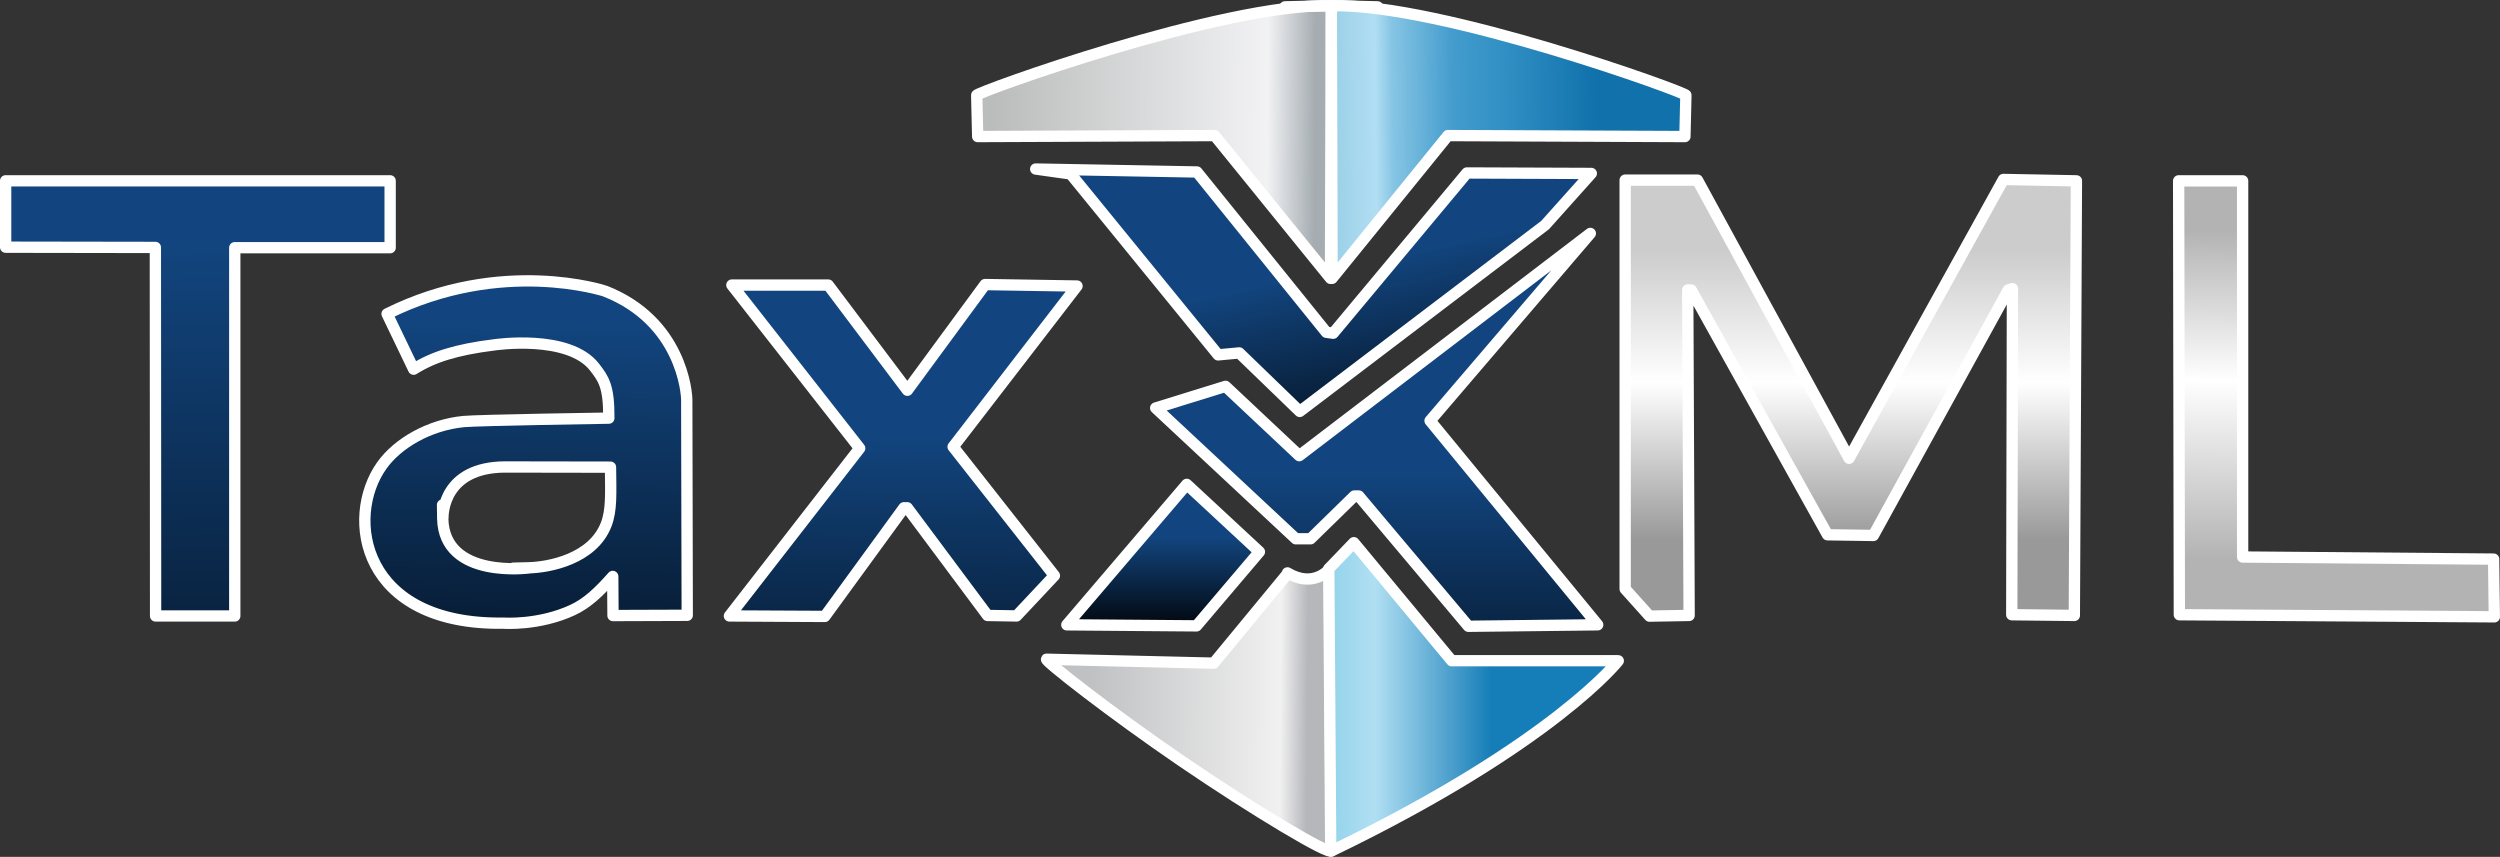
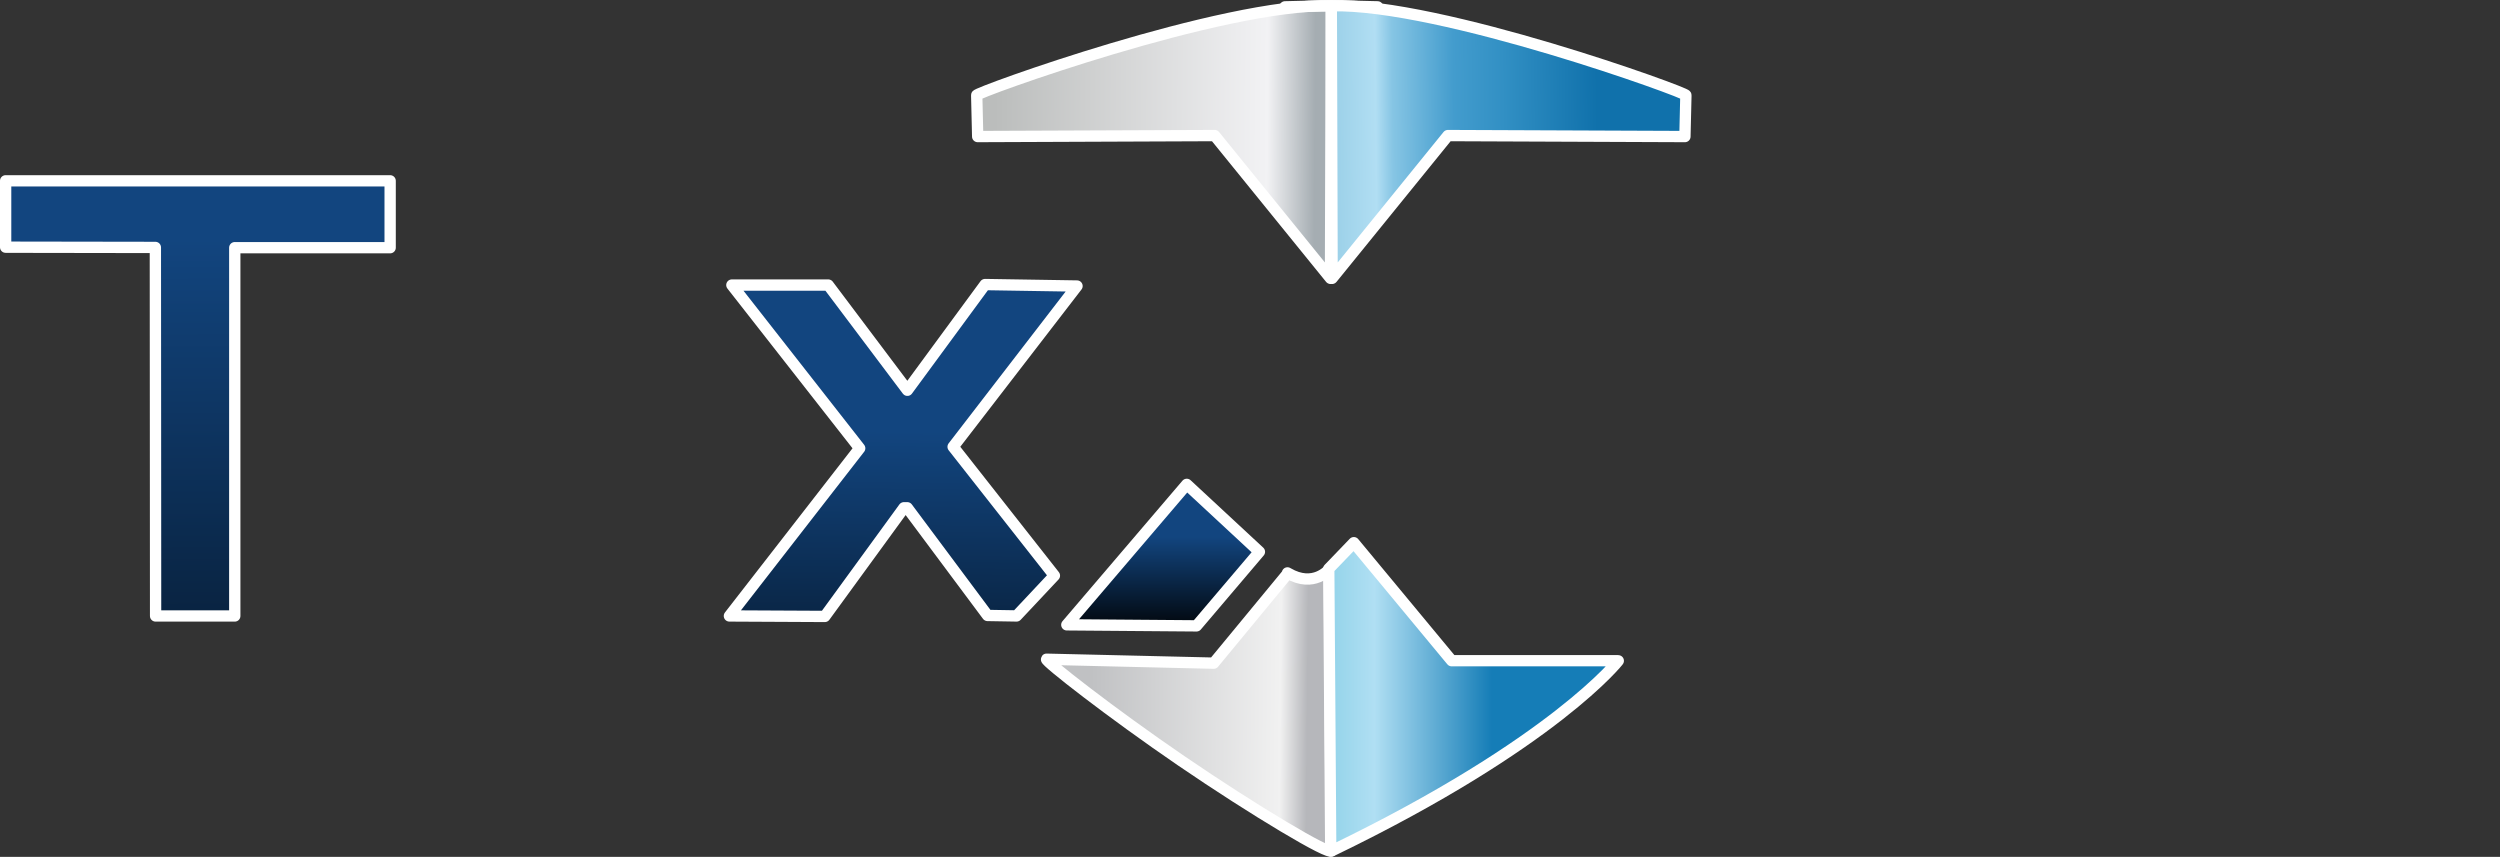
<svg xmlns="http://www.w3.org/2000/svg" xmlns:ns1="http://sodipodi.sourceforge.net/DTD/sodipodi-0.dtd" xmlns:ns2="http://www.inkscape.org/namespaces/inkscape" xmlns:xlink="http://www.w3.org/1999/xlink" version="1.1" id="svg1" width="224.711" height="77.018" viewBox="0 0 224.711 77.018" ns1:docname="taxxml.svg" xml:space="preserve" ns2:version="1.4.2 (f4327f4, 2025-05-13)" ns2:export-filename="taxxml.jpg" ns2:export-xdpi="270" ns2:export-ydpi="270">
  <rect x="0" y="0" width="224.711" height="77.018" fill="#333333" stroke="none" />
  <defs id="defs1">
    <linearGradient id="linearGradient68" ns2:collect="always">
      <stop style="stop-color:#b6b7bb;stop-opacity:1" offset="0" id="stop68" />
      <stop style="stop-color:#f1f1f1;stop-opacity:1" offset="0.124" id="stop70" />
      <stop style="stop-color:#c0c1c3;stop-opacity:1" offset="1" id="stop69" />
    </linearGradient>
    <linearGradient id="linearGradient67" ns2:collect="always">
      <stop style="stop-color:#95d4ea;stop-opacity:1" offset="0" id="stop65" />
      <stop style="stop-color:#b0dff3;stop-opacity:1" offset="0.263" id="stop66" />
      <stop style="stop-color:#157db7;stop-opacity:1" offset="1" id="stop67" />
    </linearGradient>
    <linearGradient id="linearGradient61" ns2:collect="always">
      <stop style="stop-color:#bbbdbc;stop-opacity:1" offset="0" id="stop62" />
      <stop style="stop-color:#f2f2f4;stop-opacity:1" offset="0.852" id="stop64" />
      <stop style="stop-color:#a5adb2;stop-opacity:1" offset="1" id="stop63" />
    </linearGradient>
    <linearGradient id="linearGradient55" ns2:collect="always">
      <stop style="stop-color:#1071ab;stop-opacity:1" offset="0" id="stop56" />
      <stop style="stop-color:#3290c4;stop-opacity:1" offset="0.355" id="stop59" />
      <stop style="stop-color:#439ccd;stop-opacity:1" offset="0.536" id="stop60" />
      <stop style="stop-color:#86c5e4;stop-opacity:1" offset="0.765" id="stop61" />
      <stop style="stop-color:#b1def3;stop-opacity:1" offset="0.828" id="stop58" />
      <stop style="stop-color:#99cfe7;stop-opacity:1" offset="1" id="stop57" />
    </linearGradient>
    <linearGradient id="linearGradient52" ns2:collect="always">
      <stop style="stop-color:#b3b3b3;stop-opacity:1" offset="0" id="stop53" />
      <stop style="stop-color:#ffffff;stop-opacity:1" offset="0.456" id="stop55" />
      <stop style="stop-color:#b3b3b3;stop-opacity:1" offset="1" id="stop54" />
    </linearGradient>
    <linearGradient id="linearGradient49" ns2:collect="always">
      <stop style="stop-color:#cccccc;stop-opacity:1;" offset="0" id="stop50" />
      <stop style="stop-color:#ffffff;stop-opacity:1" offset="0.457" id="stop52" />
      <stop style="stop-color:#999999;stop-opacity:1" offset="1" id="stop51" />
    </linearGradient>
    <linearGradient id="linearGradient45" ns2:collect="always">
      <stop style="stop-color:#12457f;stop-opacity:1;" offset="0" id="stop45" />
      <stop style="stop-color:#000000;stop-opacity:1" offset="1" id="stop46" />
    </linearGradient>
    <linearGradient id="linearGradient43" ns2:collect="always">
      <stop style="stop-color:#12457f;stop-opacity:1;" offset="0" id="stop43" />
      <stop style="stop-color:#000000;stop-opacity:1" offset="1" id="stop44" />
    </linearGradient>
    <linearGradient id="linearGradient40" ns2:collect="always">
      <stop style="stop-color:#12457f;stop-opacity:1;" offset="0" id="stop40" />
      <stop style="stop-color:#000000;stop-opacity:1" offset="1" id="stop41" />
    </linearGradient>
    <linearGradient id="linearGradient38" ns2:collect="always">
      <stop style="stop-color:#12457f;stop-opacity:1;" offset="0" id="stop38" />
      <stop style="stop-color:#000000;stop-opacity:1" offset="1" id="stop39" />
    </linearGradient>
    <linearGradient id="linearGradient33" ns2:collect="always">
      <stop style="stop-color:#12457f;stop-opacity:1;" offset="0" id="stop33" />
      <stop style="stop-color:#000000;stop-opacity:1" offset="1" id="stop34" />
    </linearGradient>
    <linearGradient id="linearGradient30" ns2:collect="always">
      <stop style="stop-color:#12457f;stop-opacity:1;" offset="0" id="stop30" />
      <stop style="stop-color:#000000;stop-opacity:1" offset="1" id="stop31" />
    </linearGradient>
    <linearGradient ns2:collect="always" xlink:href="#linearGradient30" id="linearGradient31" x1="28" y1="131.25" x2="28.25" y2="200.75" gradientUnits="userSpaceOnUse" gradientTransform="translate(10.5,-15.75)" />
    <linearGradient ns2:collect="always" xlink:href="#linearGradient33" id="linearGradient34" x1="58.75" y1="138.5" x2="58" y2="186" gradientUnits="userSpaceOnUse" gradientTransform="translate(10.5,-15.75)" />
    <linearGradient ns2:collect="always" xlink:href="#linearGradient38" id="linearGradient39" x1="91.5" y1="148.5" x2="91" y2="186" gradientUnits="userSpaceOnUse" gradientTransform="translate(10.5,-15.75)" />
    <linearGradient ns2:collect="always" xlink:href="#linearGradient40" id="linearGradient41" x1="128.75" y1="152" x2="128.75" y2="182.5" gradientUnits="userSpaceOnUse" gradientTransform="translate(10.5,-15.75)" />
    <linearGradient ns2:collect="always" xlink:href="#linearGradient43" id="linearGradient44" x1="117.75" y1="158" x2="117.75" y2="167" gradientUnits="userSpaceOnUse" gradientTransform="translate(10.5,-15.75)" />
    <linearGradient ns2:collect="always" xlink:href="#linearGradient45" id="linearGradient46" x1="122.5" y1="135.5" x2="127" y2="156" gradientUnits="userSpaceOnUse" gradientTransform="translate(10.5,-15.75)" />
    <linearGradient ns2:collect="always" xlink:href="#linearGradient49" id="linearGradient51" x1="159.25" y1="132.25" x2="159.25" y2="158.25" gradientUnits="userSpaceOnUse" gradientTransform="translate(10.5,-15.75)" />
    <linearGradient ns2:collect="always" xlink:href="#linearGradient52" id="linearGradient54" x1="210.75" y1="130.5" x2="210.5" y2="160" gradientUnits="userSpaceOnUse" gradientTransform="translate(10.5,-15.75)" />
    <linearGradient ns2:collect="always" xlink:href="#linearGradient55" id="linearGradient57" x1="154.25" y1="119.707" x2="130.202" y2="119.946" gradientUnits="userSpaceOnUse" gradientTransform="translate(10.5,-15.75)" />
    <linearGradient ns2:collect="always" xlink:href="#linearGradient61" id="linearGradient63" x1="100.056" y1="119.324" x2="128.87" y2="119.501" gradientUnits="userSpaceOnUse" gradientTransform="translate(10.5,-15.75)" />
    <linearGradient ns2:collect="always" xlink:href="#linearGradient67" id="linearGradient64" x1="130.461" y1="172.004" x2="144.78" y2="172.004" gradientUnits="userSpaceOnUse" gradientTransform="translate(10.5,-15.75)" />
    <linearGradient ns2:collect="always" xlink:href="#linearGradient68" id="linearGradient69" x1="128.163" y1="174.832" x2="108.718" y2="174.655" gradientUnits="userSpaceOnUse" gradientTransform="translate(10.5,-15.75)" />
  </defs>
  <ns1:namedview id="namedview1" pagecolor="#ffffff" bordercolor="#000000" borderopacity="0.25" ns2:showpageshadow="2" ns2:pageopacity="0.0" ns2:pagecheckerboard="0" ns2:deskcolor="#d1d1d1" showguides="false" ns2:zoom="4" ns2:cx="124.5" ns2:cy="127.625" ns2:window-width="1920" ns2:window-height="991" ns2:window-x="-9" ns2:window-y="-9" ns2:window-maximized="1" ns2:current-layer="layer1" ns2:export-bgcolor="#ffffff00">
    <ns1:guide position="-12.997,39.003" orientation="0,-1" id="guide1" ns2:locked="false" />
    <ns1:guide position="12.705,45.028" orientation="0,-1" id="guide2" ns2:locked="false" />
    <ns1:guide position="24.598,40.04" orientation="1,0" id="guide3" ns2:locked="false" />
    <ns1:guide position="-10.023,36.871" orientation="1,0" id="guide4" ns2:locked="false" />
    <ns1:guide position="10.612,32.421" orientation="1,0" id="guide5" ns2:locked="false" />
    <ns1:guide position="3.453,33.771" orientation="1,0" id="guide6" ns2:locked="false" />
    <ns1:guide position="6.016,5.888" orientation="0,-1" id="guide7" ns2:locked="false" />
    <ns1:guide position="36.191,5.064" orientation="0,-1" id="guide8" ns2:locked="false" />
    <ns1:guide position="37.738,36.088" orientation="0,-1" id="guide9" ns2:locked="false" />
    <ns1:guide position="22.314,26.277" orientation="1,0" id="guide10" ns2:locked="false" />
    <ns1:guide position="51.262,16.775" orientation="1,0" id="guide11" ns2:locked="false" />
    <ns1:guide position="43.837,23.581" orientation="0,-1" id="guide12" ns2:locked="false" />
    <ns1:guide position="42.776,19.272" orientation="0,-1" id="guide13" ns2:locked="false" />
    <ns1:guide position="44.389,24.399" orientation="1,0" id="guide14" ns2:locked="false" />
    <ns1:guide position="37.031,10.235" orientation="0,-1" id="guide15" ns2:locked="false" />
    <ns1:guide position="38.003,30.255" orientation="0,-1" id="guide16" ns2:locked="false" />
    <ns1:guide position="71.569,15.621" orientation="0,-1" id="guide19" ns2:locked="false" />
    <ns1:guide position="120.077,49.138" orientation="0,-1" id="guide23" ns2:locked="false" />
    <ns1:guide position="109.156,60.76" orientation="1,0" id="guide26" ns2:locked="false" />
    <ns1:guide position="-57.673,10.513" orientation="1,0" id="guide30" ns2:locked="false" />
    <ns2:page x="0" y="0" width="224.711" height="77.018" id="page2" margin="0" bleed="0" />
  </ns1:namedview>
  <g ns2:groupmode="layer" id="layer1" ns2:label="Image 1" style="display:inline" transform="translate(-21.173,-93.995)">
    <path style="opacity:1;fill:url(#linearGradient31);fill-opacity:1;stroke:#ffffff;stroke-width:1.017;stroke-linecap:round;stroke-linejoin:round;stroke-dasharray:none" d="m 35.149,132.798 -0.011,-16.562 -6.729,-0.011 -6.729,-0.011 v -2.983 -2.983 H 38.961 56.241 v 3.005 3.005 h -6.983 -6.983 v 16.551 16.551 h -3.558 -3.558 z" id="path8" ns2:export-filename="path8.png" ns2:export-xdpi="2500" ns2:export-ydpi="2500" />
-     <path id="path16" style="opacity:1;fill:url(#linearGradient34);fill-opacity:1;stroke:#ffffff;stroke-width:1.017;stroke-linecap:round;stroke-linejoin:round;stroke-dasharray:none" d="m 69.615,119.258 c -3.607,-0.127 -8.502,0.388 -13.65,2.951 l 2.389,4.969 c 1.724,-1.086 3.803,-1.759 7.246,-2.186 0,0 6.7,-1.006 9.025,2.018 0.787,1.024 1.291,1.69 1.271,4.545 -4.9e-5,0.007 5e-5,0.016 0,0.023 -0.048,7.5e-4 -11.741,0.181 -13.043,0.307 -3.099,0.299 -5.928,1.947 -7.352,3.936 -3.361,4.696 -1.835,14.384 10.938,14.186 0.001,7e-5 3.152,0.233 6.197,-1.178 1.344,-0.623 2.416,-1.666 3.613,-3.02 l 0.023,3.514 6.672,-0.023 -0.043,-19.246 c 0.032,-0.784 -0.509,-7.225 -7.359,-9.898 -7.14e-4,-2.4e-4 -2.32,-0.77 -5.928,-0.896 z m -3.084,16.711 9.516,0.016 c 0.025,2.407 0.109,3.885 -0.393,5.166 -1.212,3.099 -5.126,3.835 -6.967,3.881 -3.172,0.078 0.109,0 0.109,0 0,0 -7.731,1.077 -7.828,-4.438 -0.045,-2.577 0.009,-0.341 0.016,-0.047 -0.005,-0.4 0.075,-4.534 5.547,-4.578 z" />
    <path style="opacity:1;fill:url(#linearGradient39);fill-opacity:1;stroke:#ffffff;stroke-width:1.017;stroke-linecap:round;stroke-linejoin:round;stroke-dasharray:none" d="m 95.618,119.617 h -8.662 l 11.49,14.672 -11.711,15.07 8.574,0.044 7.115,-9.767 0.298,1e-5 7.215,9.679 2.607,0.044 3.403,-3.624 -9.104,-11.579 11.137,-14.451 -8.264,-0.133 -6.983,9.502 z" id="path18" ns1:nodetypes="ccccccccccccccc" />
    <path style="opacity:1;fill:url(#linearGradient44);fill-opacity:1;stroke:#ffffff;stroke-width:1.017;stroke-linecap:round;stroke-linejoin:round;stroke-dasharray:none" d="m 134.375,143.594 -6.531,-6.062 -10.781,12.625 11.656,0.094 z" id="path19" />
-     <path style="opacity:1;fill:url(#linearGradient41);fill-opacity:1;stroke:#ffffff;stroke-width:1.017;stroke-linecap:round;stroke-linejoin:round;stroke-dasharray:none" d="m 164.782,150.155 -11.623,0.133 -9.855,-11.711 h -0.398 l -3.933,3.845 h -1.326 l -12.595,-11.756 6.276,-1.945 6.629,6.231 26.163,-19.976 -14.407,16.838 z" id="path20" />
-     <path style="opacity:1;fill:url(#linearGradient46);fill-opacity:1;stroke:#ffffff;stroke-width:1.017;stroke-linecap:round;stroke-linejoin:round;stroke-dasharray:none" d="m 138,130.975 22.053,-16.75 4.154,-4.64 -11.181,-0.044 -12.021,14.407 -0.619,-0.088 -11.623,-14.407 -14.496,-0.265 3.138,0.442 13.258,16.263 1.9,-0.177 z" id="path21" />
    <circle id="path26" style="fill:#12457f;stroke:#ffffff;stroke-width:1.017;stroke-dasharray:none" cx="142.331" cy="98.05" r="0.022" />
    <path style="opacity:1;fill:url(#linearGradient63);fill-opacity:1;stroke:#ffffff;stroke-width:1.017;stroke-linecap:round;stroke-linejoin:round;stroke-dasharray:none" d="m 140.764,119.013 0.071,-24.504 c 0,0 9.386,0.23 -0.025,0 -9.767,-0.238 -32.076,7.864 -31.846,8.048 l 0.088,3.712 21.302,-0.088 z" id="path25" ns1:nodetypes="ccscccc" />
    <path style="display:inline;fill:url(#linearGradient57);fill-opacity:1;stroke:#ffffff;stroke-width:1.017;stroke-linecap:round;stroke-linejoin:round;stroke-dasharray:none" d="m 140.909,119.013 -0.071,-24.504 c 0,0 -9.386,0.23 0.025,0 9.767,-0.238 32.076,7.864 31.846,8.048 l -0.088,3.712 -21.302,-0.088 z" id="path25-2" ns1:nodetypes="ccscccc" />
    <path style="opacity:1;fill:url(#linearGradient69);fill-opacity:1;stroke:#ffffff;stroke-width:1.017;stroke-linecap:round;stroke-linejoin:round;stroke-dasharray:none" d="m 140.652,145.161 0.177,25.323 v -0.044 c 0,0.544 -6.95,-3.599 -13.464,-8.05 -6.355,-4.342 -12.281,-8.986 -12.125,-9.141 l 15.026,0.354 6.673,-8.088 c 0,0 -0.113,-0.066 0,0 2.33,1.364 3.712,-0.354 3.712,-0.354 z" id="path27" ns1:nodetypes="ccsscccsc" />
    <path style="opacity:1;fill:url(#linearGradient64);fill-opacity:1;stroke:#ffffff;stroke-width:1.017;stroke-linecap:round;stroke-linejoin:round;stroke-dasharray:none" d="m 140.608,145.117 0.177,25.367 c 0,0 -0.004,0.034 0.09,-0.012 20.119,-9.72 25.876,-17.217 25.764,-17.091 l -14.982,-1e-5 -8.795,-10.607 z" id="path28" ns1:nodetypes="ccscccc" />
-     <path style="opacity:1;fill:url(#linearGradient51);fill-opacity:1;stroke:#ffffff;stroke-width:1.017;stroke-linecap:round;stroke-linejoin:round;stroke-dasharray:none" d="m 169.438,149.375 -2.188,-2.438 v -36.75 h 6.5 l 13.625,25 13.875,-25.062 6.562,0.125 -0.188,39.062 -5.625,-0.062 0.062,-29.312 -0.375,0.125 -12.125,22.062 -4.125,-0.062 -12.25,-22 h -0.312 l 0.125,29.25 z" id="path29" />
-     <path style="opacity:1;fill:url(#linearGradient54);fill-opacity:1;stroke:#ffffff;stroke-width:1.017;stroke-linecap:round;stroke-linejoin:round;stroke-dasharray:none" d="m 217,110.25 h 5.75 v 33.812 l 22.562,0.188 0.062,5.188 -28.312,-0.188 z" id="path30" />
  </g>
</svg>